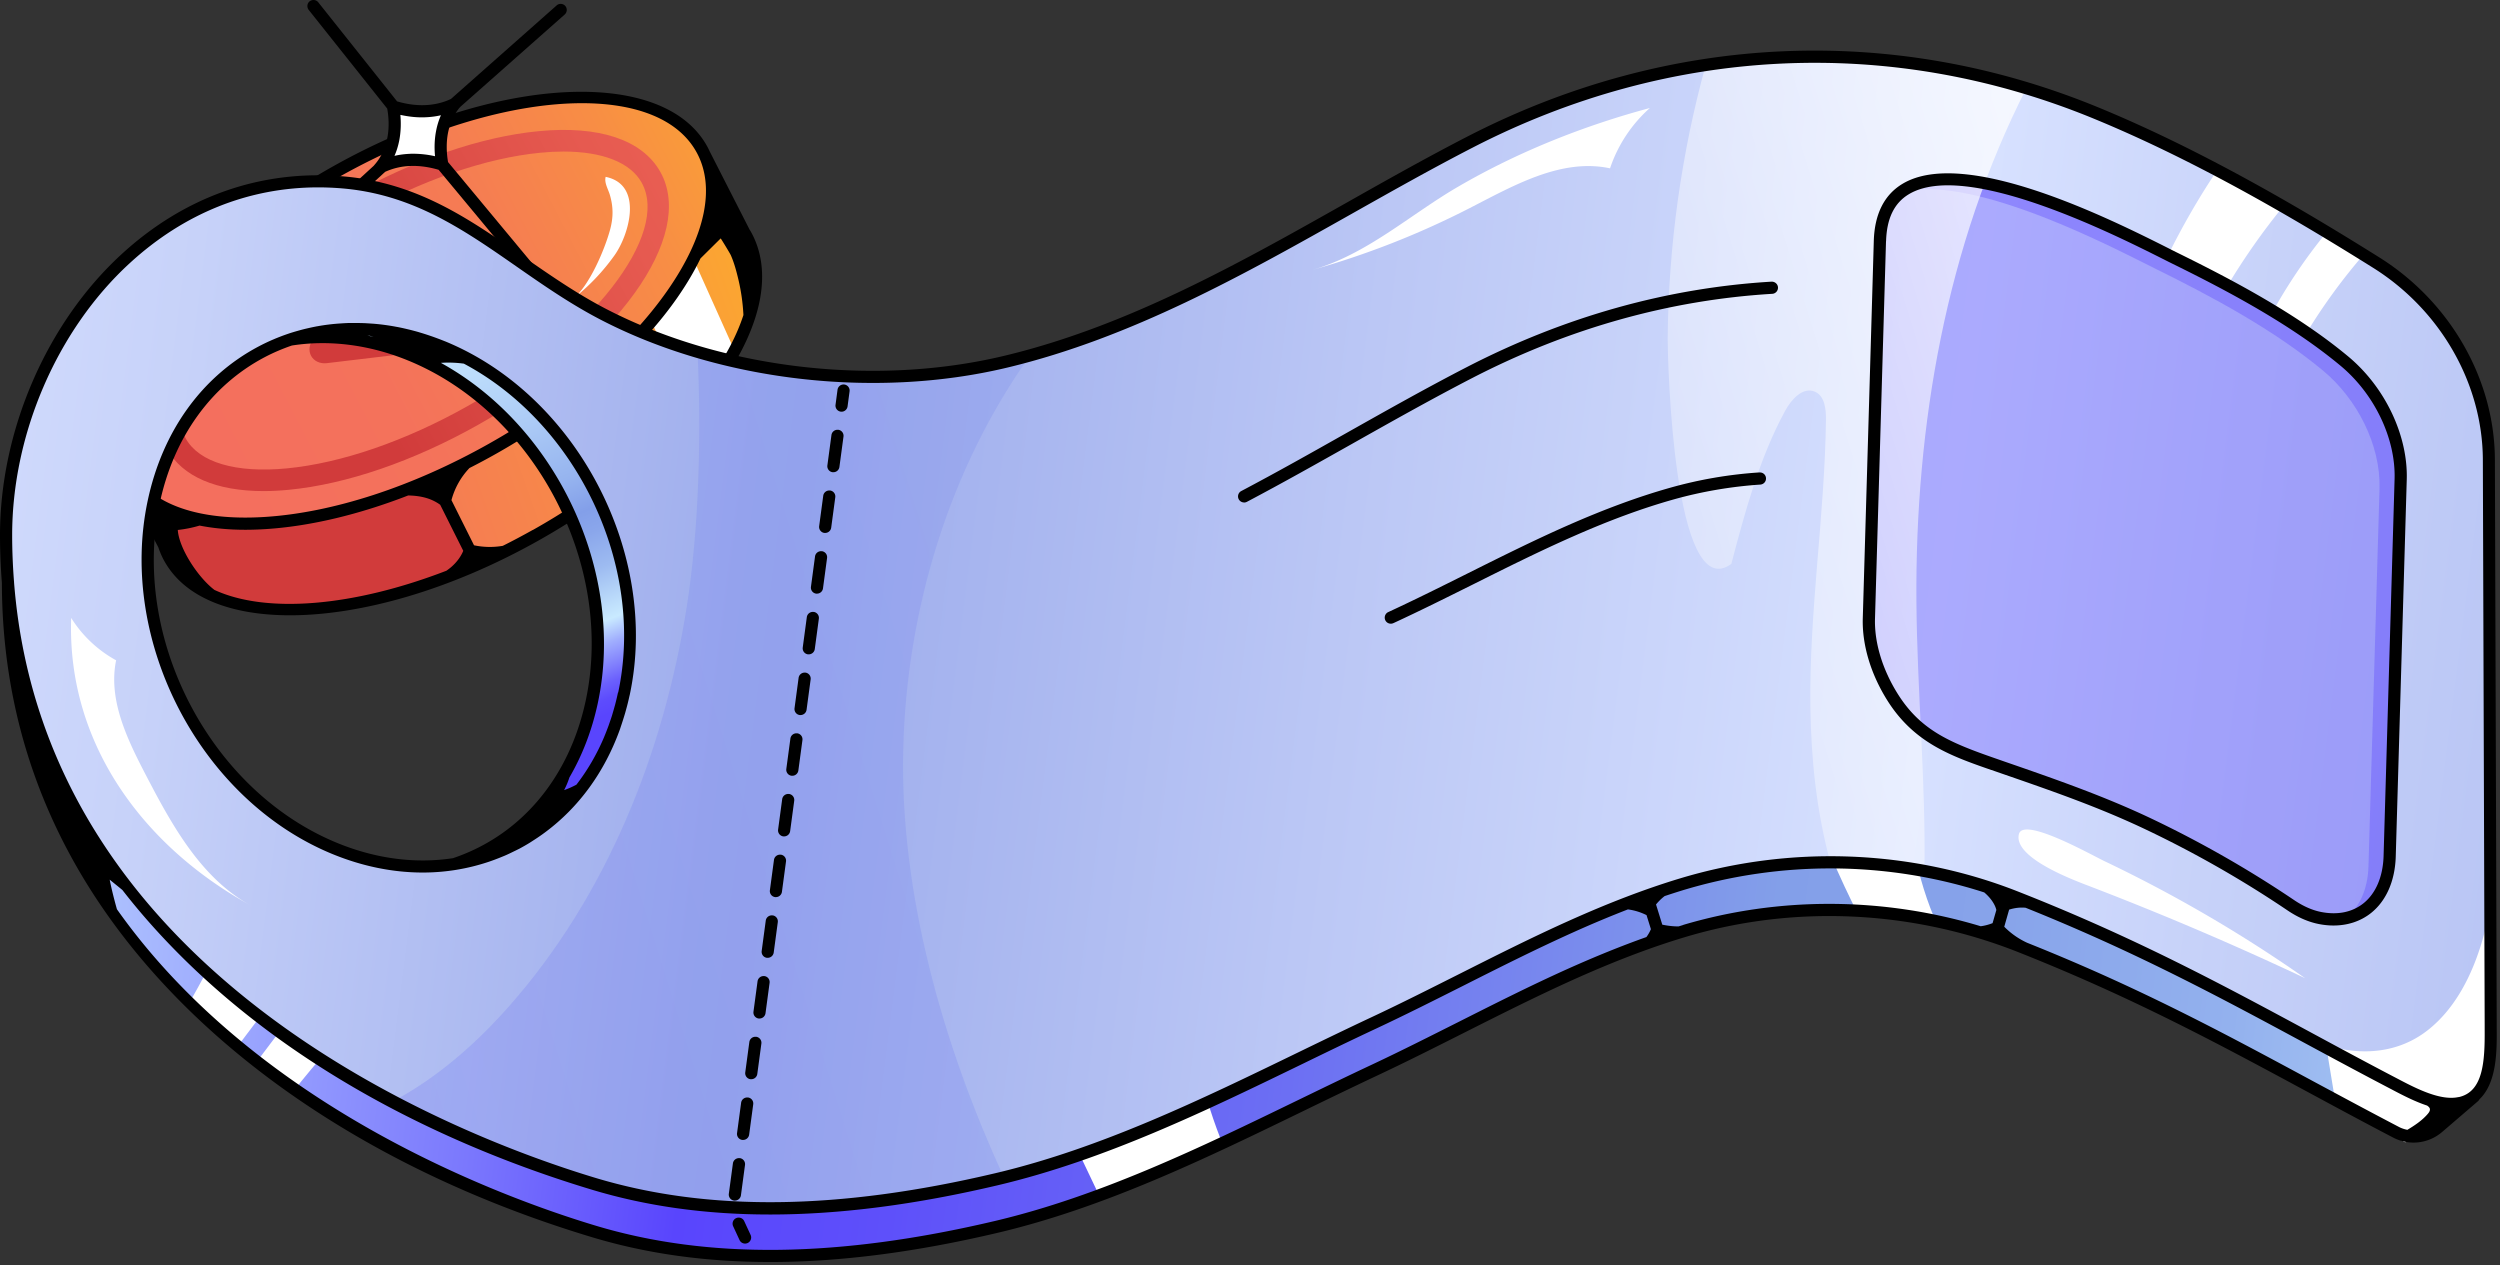
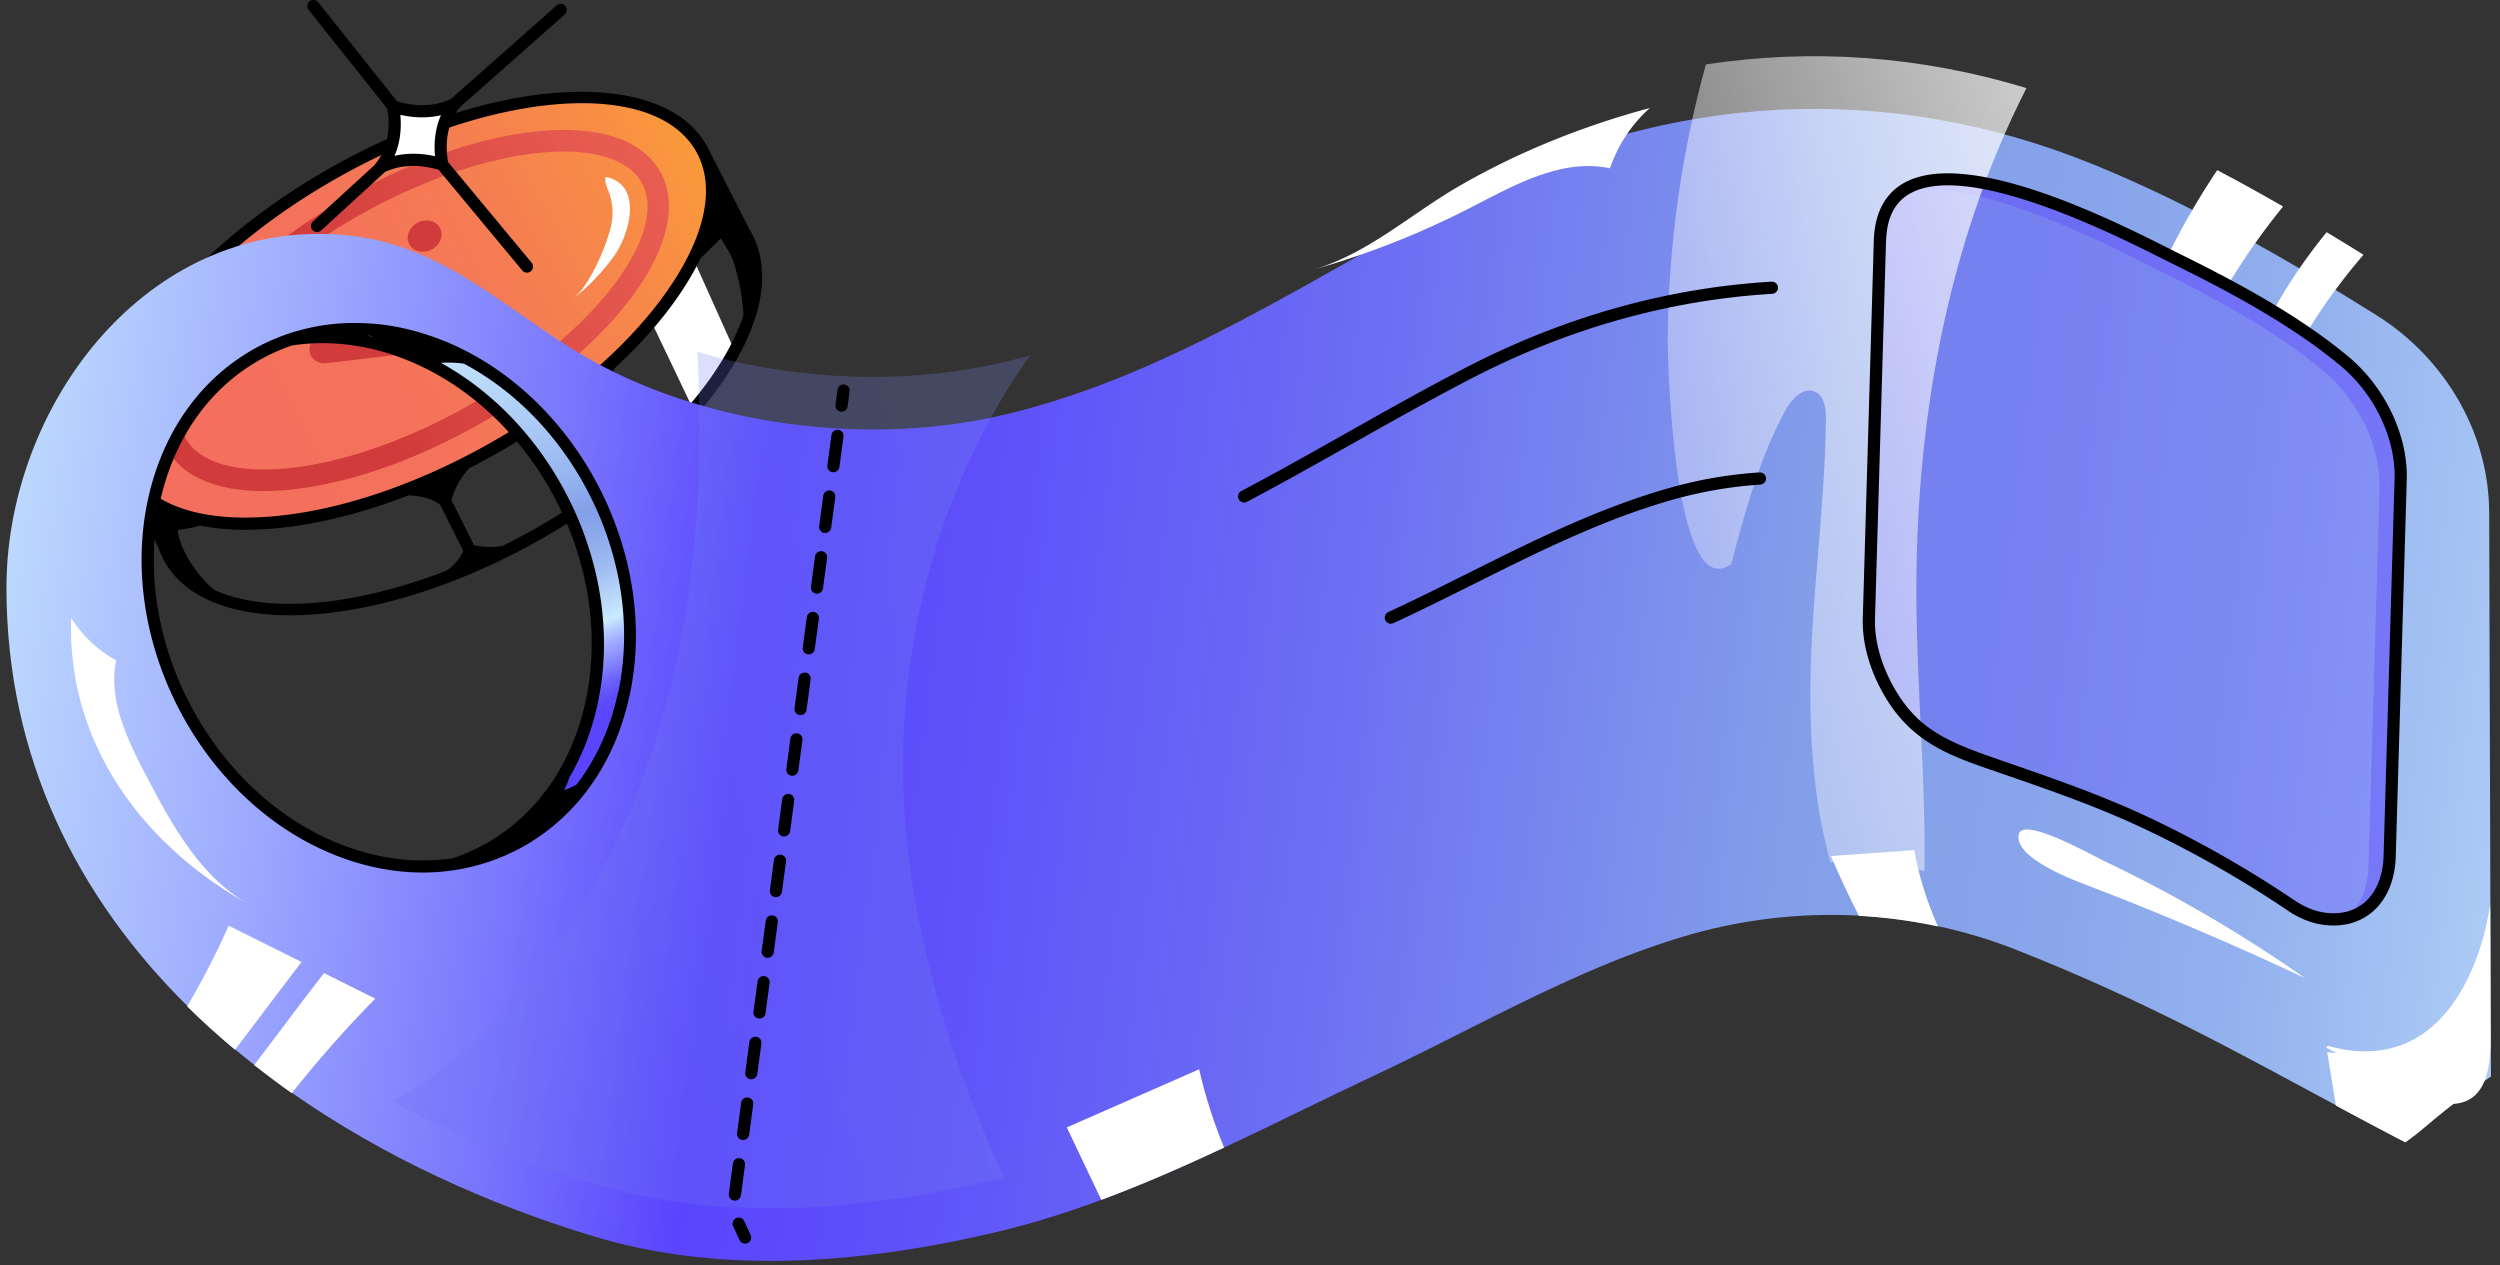
<svg xmlns="http://www.w3.org/2000/svg" width="411" height="208" fill="none">
  <rect width="100%" height="100%" fill="#333333" stroke="none" />
-   <path d="M120.42 56.925c-1.66 3.22-3.92 6.53-6.73 9.83-6.31 7.48-15.36 14.9-26.25 21.03-3.09 1.75-6.21 3.3-9.29 4.67-22.96 10.23-44.61 10.24-50.86-.85-.18-.32-.34-.64-.5-.97-5.81-12.74 9.52-34.11 35.01-48.44 26.13-14.71 53.07-16.41 60.14-3.82 2.82 5.03 2.07 11.57-1.52 18.54v.01z" fill="url(#a)" />
-   <path d="M77.67 92.365c-22.96 10.23-44.61 10.24-50.86-.85-.18-.32-.34-.64-.5-.97l2.8-12.62 42.49.73 6.07 13.7v.01z" fill="#D13B3B" />
  <path d="M120.45 56.955c-1.66 3.22-3.92 6.53-6.73 9.83l-8-16.75 5.82-12.92 8.91 19.84z" fill="#fff" />
  <path d="M80.823 73.833c26.135-14.696 41.583-36.815 34.504-49.403-7.078-12.589-34.004-10.88-60.138 3.816C29.054 42.943 13.606 65.061 20.684 77.65c7.08 12.588 34.004 10.88 60.14-3.817z" fill="url(#b)" />
  <path d="M43.33 80.735c-7.78 0-13.34-2.39-15.87-6.89-2.96-5.26-1.29-12.56 4.68-20.56 5.68-7.6 14.66-15.07 25.29-21.05 10.63-5.98 21.68-9.77 31.12-10.67 9.94-.96 17.041 1.42 20.001 6.68 5.93 10.55-7.23 28.82-29.97 41.61-10.63 5.98-21.68 9.77-31.12 10.67-1.44.14-2.81.21-4.13.21zm49.3-55.82c-1.19 0-2.44.06-3.75.19-8.96.86-19.52 4.49-29.72 10.23-10.21 5.74-18.8 12.87-24.18 20.08-5.01 6.71-6.63 12.8-4.43 16.7 2.2 3.91 8.24 5.69 16.58 4.89 8.96-.86 19.52-4.49 29.72-10.23 20.3-11.42 33.411-28.26 28.621-36.78-1.85-3.29-6.44-5.08-12.83-5.08h-.01z" fill="url(#c)" />
  <path d="M123.45 38.095c-.07-.13-.16-.24-.23-.37l-6.51-12.76c-.16-.34-.32-.68-.51-1.01-7.34-13.05-34.93-11.51-61.51 3.43-12.77 7.18-23.44 16.34-30.04 25.79-6.75 9.66-8.47 18.53-4.85 24.98.04.06.08.12.11.18l6.12 11.65c.27.8.6 1.58 1.02 2.31 3.34 5.95 10.89 8.86 20.63 8.86 11.64 0 26.41-4.16 40.87-12.3 12.77-7.18 23.44-16.34 30.04-25.79 6.75-9.66 8.47-18.53 4.85-24.98l.01.01zM21.66 77.345l-.16-.31s-.03-.03-.04-.05c-3.09-5.72-1.38-13.76 4.84-22.67 6.43-9.21 16.87-18.16 29.38-25.19 14.27-8.03 28.78-12.16 40-12.16 8.92 0 15.77 2.61 18.78 7.97 3.23 5.74 1.54 13.85-4.75 22.85-6.43 9.21-16.87 18.16-29.38 25.19-12.51 7.04-25.58 11.3-36.79 12.01-10.84.69-18.59-2.03-21.88-7.64zm52.45 15.94c-.23.19-.47.36-.71.54-15.38 5.93-29.63 7.09-38.14 3.16-2.66-2.01-5.83-6.8-6.03-9.86 1.21-.13 2.41-.37 3.58-.72 2.29.45 4.81.69 7.54.69 1.08 0 2.18-.04 3.32-.11 7.27-.46 15.29-2.37 23.43-5.53 1.13.02 2.25.16 3.32.52.69.24 1.36.58 1.95 1.01l3.79 7.57c-.43 1.05-1.17 1.98-2.04 2.72l-.01.01zm13.47-6.16c-1.64.92-3.28 1.79-4.92 2.61-1.56.27-3.18.24-4.73-.09l-3.71-7.42c.52-1.97 1.55-3.81 2.96-5.28a111.337 111.337 0 0 0 17.35-10.91 8.97 8.97 0 0 1 3.17.47l4.86 8.87c-.17.86-.52 1.69-1 2.44-4.24 3.34-8.93 6.49-13.97 9.32l-.01-.01zm29.38-25.19c-2.56 3.66-5.76 7.28-9.46 10.76-.39.18-.78.34-1.18.49-.76.29-1.6.52-2.4.51l-4.31-7.87c-.01-1.9.55-3.81 1.57-5.41 3.99-3.7 7.44-7.56 10.17-11.48 1.53-2.2 2.8-4.35 3.81-6.45l3.32-3.29c.02-.02 1.55 2.48 1.67 2.77.56 1.27.93 2.68 1.25 4.02.45 1.91.72 3.85.82 5.81-1.03 3.18-2.78 6.58-5.26 10.13v.01z" fill="#000" />
  <path d="M94.14 49.175a34.76 34.76 0 0 0 6.88-7.19c2.43-3.42 4.8-11.62-1.45-12.91-.26 1 .43 2.02.72 3.06.55 1.94.54 3.65.01 5.62-.88 3.25-3.43 9.31-6.16 11.43v-.01z" fill="#fff" />
  <path d="M51.13 58.475c-.46-.88-.28-1.99.46-2.82l10.63-12c1.03-1.16 2.78-1.43 3.93-.6 1.14.82 1.24 2.43.21 3.59l-6.37 7.2 17.9-2.14c1.54-.18 2.8.81 2.83 2.22.03 1.41-1.2 2.7-2.73 2.88l-24.28 2.9c-1.1.13-2.12-.35-2.58-1.23zM67.28 40.135c-.64-1.22-.03-2.8 1.37-3.53 1.4-.73 3.05-.34 3.69.88.64 1.22.03 2.8-1.36 3.53h-.01c-1.4.74-3.05.35-3.69-.87v-.01z" fill="#D13B3B" />
  <path d="M63.04 27.075c3.01-.8 6.17-1 9.26-.58-.04-2.93-.04-5.99 1.32-8.59-2.93.71-6.02.77-8.97.18.24 1.58.49 3.18.35 4.77-.14 1.59-.69 3.21-1.84 4.32.35-.24.73-.43 1.14-.55" fill="#fff" />
  <path d="m75.58 17.695.11-.14 17.15-15.17c.41-.37.45-1 .09-1.41-.37-.41-1-.45-1.41-.09l-17.38 15.38c-1.3.62-2.76.97-4.35 1.02-1.46.05-2.98-.17-4.51-.62L52.32.375c-.34-.43-.97-.5-1.41-.16-.43.34-.5.97-.16 1.41l12.91 16.23c.21 1.18.38 2.93.02 4.8-.4 2.05-1.26 3.43-1.92 4.22l-.33.39-9.99 9.15a.997.997 0 0 0-.06 1.41c.2.21.47.32.74.32.24 0 .48-.09.68-.26l10.51-9.63c1.3-.59 2.72-.93 4.24-.97 1.47-.05 3.01.18 4.56.63l13.75 16.55c.2.24.48.36.77.36.23 0 .45-.08.64-.23.42-.35.48-.98.13-1.41l-13.74-16.54c-.28-1.64-.29-3.27-.02-4.73.31-1.62.98-3.08 1.92-4.23l.02.01zm-8.07 7.59c-.92.03-1.8.14-2.66.34.33-.74.61-1.61.8-2.6.28-1.51.28-2.95.17-4.14 1.36.3 2.71.45 4.02.4.92-.03 1.81-.14 2.65-.34-.36.82-.63 1.69-.8 2.6-.25 1.3-.31 2.71-.17 4.14a16.48 16.48 0 0 0-3.59-.41h-.43l.01.01z" fill="#000" />
  <path d="M409.49 172.225v-.03c-.05-19.21-.27-87.96-.27-87.96-.05-13.34-7.5-25.51-18.53-32.42-14.6-9.15-30.11-18.03-46.07-24.59-34.23-14.08-70.32-12.02-102.95 4.81-25.01 12.9-48.47 29.4-76.23 36.07-21.36 5.13-46.72 2.32-66.23-7.81-14.86-7.72-25.06-20.16-42.8-21.67-31.1-2.63-53.41 25.68-55.23 54.23-.08 1.26-.12 2.52-.12 3.77 0 28.07 11.8 51.01 29.77 68.79 5.25 5.2 11.03 9.95 17.2 14.27 14.96 10.47 32.2 18.34 49.7 23.61 18.87 5.67 40.85 5.22 66.19-.77 5.84-1.38 11.56-3.2 17.19-5.29 6.84-2.54 13.55-5.49 20.19-8.6 8.29-3.87 16.47-7.99 24.67-11.84 10.8-5.06 21.34-10.85 32.23-15.75 5.9-2.66 11.9-5.06 18.1-6.94 9.55-2.91 19.5-4.11 29.36-3.57 4.37.24 8.71.82 13 1.74 4.31.93 8.55 2.2 12.69 3.83 20.98 8.25 36.4 16.85 52.74 25.63 3.22 1.74 6.48 3.48 9.83 5.23.48.25 1 .52 1.56.8 1.77-1.23 3.39-2.66 5.05-4.04.94-.78 1.9-1.55 2.88-2.29 1.05-.81 2.12-1.6 3.19-2.38.2-.14.39-.29.59-.43.44-.32.88-.63 1.32-.95.33-.24.67-.47 1-.71 0-.52-.01-2.19-.02-4.74zm-306.86-58.21c-4.86 22.78-26.1 34.19-47.45 25.48-21.34-8.72-34.7-34.25-29.84-57.03 4.86-22.78 26.11-34.19 47.45-25.48 21.34 8.72 34.7 34.25 29.84 57.03z" fill="url(#d)" />
  <path d="m49.57 158.145-11.98-5.96c-2.02 4.55-4.3 8.98-6.82 13.27 2.5 2.48 5.14 4.85 7.87 7.13 3.63-4.82 7.27-9.64 10.93-14.44zM53.26 159.975c-1.16 1.52-2.33 3.03-3.49 4.55-2.67 3.52-5.32 7.05-7.98 10.58 2.02 1.58 4.06 3.13 6.18 4.61 4.29-5.42 8.87-10.61 13.72-15.54l-8.43-4.2zM201.24 188.665c-6.64 3.11-13.35 6.06-20.19 8.6-1.89-3.97-3.78-7.94-5.67-11.92l21.76-9.55c1 4.39 2.38 8.7 4.1 12.87zM318.6 152.305c-4.29-.92-8.63-1.5-13-1.74-1.64-3.22-3.17-6.5-4.59-9.83l13.69-.98c.78 4.32 2.1 8.55 3.9 12.55zM406.57 178.605l-.03.48c-1.07.78-2.14 1.57-3.19 2.38-.98.74-1.94 1.51-2.88 2.29-1.66 1.38-3.28 2.81-5.05 4.04-.56-.28-1.08-.55-1.56-.8-3.35-1.75-6.61-3.49-9.83-5.23l-1.44-8.8 23.69 2.79c.42.87.36 1.89.29 2.85z" fill="#fff" />
-   <path d="m409.45 168.505-.08-25.2-.21-67.72c-.05-13.35-7.5-25.51-18.53-32.42-.69-.43-1.38-.86-2.07-1.28-2-1.25-4.02-2.49-6.06-3.71-2.37-1.43-4.76-2.84-7.17-4.22a300.16 300.16 0 0 0-10.83-5.98c-6.54-3.45-13.2-6.63-19.94-9.41-3.78-1.56-7.59-2.92-11.41-4.08-17.47-5.32-35.26-6.55-52.7-3.89-13.25 2.03-26.3 6.32-38.84 12.78-21.58 11.13-42.01 24.95-65.05 32.81-2.37.82-4.77 1.56-7.2 2.23-1.32.37-2.64.72-3.98 1.04-14.22 3.42-30.21 3.31-45.07-.12-1.9-.44-3.78-.94-5.64-1.48-5.43-1.61-10.66-3.68-15.52-6.21-14.86-7.72-25.06-20.16-42.8-21.67C23.88 27.225 1 58.205 1 87.975c0 1.65.04 3.29.12 4.91 2.04 40.72 29.3 70.17 63.39 88.22.9.47 1.8.94 2.7 1.4 9.78 4.97 20.07 9.01 30.46 12.13 18.87 5.68 40.85 5.22 66.19-.77.39-.09.79-.19 1.18-.29 1.48-.36 2.95-.75 4.41-1.17 19.63-5.58 38-15.6 56.46-24.26 10.8-5.07 21.34-10.85 32.23-15.76 5.9-2.65 11.9-5.05 18.1-6.94a85.35 85.35 0 0 1 24.67-3.69c5.19 0 10.37.47 15.47 1.42 5.07.95 10.07 2.38 14.91 4.28 20.3 7.98 35.39 16.29 51.14 24.77 3.75 2.02 7.53 4.05 11.43 6.09 2.54 1.32 6.29 3.32 9.49 3.15a5.4 5.4 0 0 0 1.07-.13c2.09-.47 3.32-1.85 4.03-3.63.67-1.63.9-3.58.98-5.45v-.03c.05-1.33.03-2.62.02-3.72zm-306.88-54.46c-4.86 22.78-26.1 34.19-47.45 25.48-21.34-8.72-34.7-34.25-29.84-57.03 4.86-22.78 26.11-34.19 47.45-25.48 21.34 8.72 34.7 34.25 29.84 57.03z" fill="url(#e)" />
  <path style="mix-blend-mode:multiply" opacity=".25" d="M165.04 193.575c-.39.1-.79.2-1.18.29-25.34 5.99-47.32 6.45-66.19.77-10.39-3.12-20.68-7.16-30.46-12.13-.9-.46-1.8-.93-2.7-1.4 7.24-3.82 13.66-9.44 19.12-15.61 16.09-18.19 25.47-41.67 29.26-65.66 2.06-13.07 2.42-28.64 1.78-41.98 1.86.54 3.74 1.04 5.64 1.48 14.86 3.43 30.85 3.54 45.07.12 1.34-.32 2.66-.67 3.98-1.04-13.31 18.65-20.33 41.86-20.87 64.89-.55 23.74 6.6 48.62 16.55 70.27z" fill="url(#f)" />
  <path d="M409.39 148.725c-.31 1.94-.71 3.87-1.26 5.76-1.62 5.59-4.38 11.27-9.06 14.92-4.79 3.73-10.74 4.18-16.39 2.51-.08.1-.17.2-.25.31 3.75 2.02 7.53 4.05 11.43 6.09 2.54 1.32 6.29 3.32 9.49 3.15a5.4 5.4 0 0 0 1.07-.13c2.09-.47 3.32-1.85 4.03-3.63.67-1.63.9-3.58.98-5.45v-.03c.05-1.33.03-2.62.02-3.72l-.06-19.78zM365.96 47.375c2.79-4.69 5.92-9.18 9.38-13.42a300.16 300.16 0 0 0-10.83-5.98c-3.05 4.55-5.78 9.31-8.2 14.22 3.18 1.78 6.38 3.57 9.65 5.18zM379.099 54.885c2.78-4.59 5.95-8.94 9.46-13-2-1.25-4.02-2.49-6.06-3.71a88.773 88.773 0 0 0-8.68 12.73c1.93 1.04 3.58 2.59 5.28 3.98z" fill="#fff" />
  <path d="M102.58 114.045c-3.32 15.59-14.32 25.85-27.76 27.98 10.98-3.7 19.59-13.19 22.46-26.67 4.86-22.78-8.5-48.31-29.84-57.03-6.75-2.76-13.49-3.5-19.71-2.5 7.58-2.57 16.28-2.37 25 1.19 21.35 8.71 34.71 34.25 29.85 57.03z" fill="url(#g)" />
  <path opacity=".35" d="M381.39 150.925c-1.72-.34-3.31-1.11-4.76-2.09-6.53-4.4-14.31-9.03-23.35-13.34-8.32-3.96-16.88-6.84-25.56-9.86-7.01-2.43-12.5-4.53-16.58-11.04-2.51-4.01-4-8.64-3.87-12.94l1.81-62c.66-22.55 40.56-1.1 48.61 2.86 9.5 4.68 19.63 10.1 27.75 16.86 5.49 4.57 9.46 12.13 9.25 19.41l-1.81 62c-.22 7.38-5.11 11.41-11.48 10.13l-.01.01z" fill="#5945FD" />
  <path opacity=".35" d="m394.69 78.785-1.81 62.01c-.17 5.64-3.06 9.32-7.27 10.17 2.25-1.74 3.66-4.7 3.77-8.59l1.81-62c.22-7.28-3.75-14.84-9.24-19.41-8.13-6.76-18.26-12.18-27.75-16.86-5.99-2.95-29.59-15.57-41.57-12.56 10.06-7.49 38.41 7.69 45.06 10.97 9.5 4.68 19.63 10.1 27.75 16.86 5.49 4.57 9.46 12.13 9.25 19.41z" fill="#5945FD" />
  <path d="M315.06 98.975c.12 14.73 1.55 29.49 1.32 44.2-5.1-.95-10.28-1.42-15.47-1.42-2.26-8.22-3.16-16.88-3.28-25.43-.22-15.86 2.36-31.48 2.56-47.33.02-1.77-.22-3.93-1.84-4.61-1.96-.82-3.85 1.27-4.86 3.13-4.26 7.84-6.58 16.56-8.86 25.19-9.57 7-10.48-34.08-10.46-36.95.11-15.24 2.22-30.47 6.28-45.16 17.44-2.66 35.23-1.43 52.7 3.89-13.18 25.86-18.32 55.41-18.09 84.49z" fill="url(#h)" />
  <path d="m327.39 126.585 1.78.62c8.21 2.84 15.97 5.53 23.67 9.2 8.03 3.82 15.84 8.28 23.22 13.26 1.7 1.15 3.42 1.9 5.12 2.24.84.17 1.66.25 2.46.25 2.32 0 4.45-.7 6.15-2.05 2.51-2 3.95-5.29 4.07-9.28l1.81-62c.21-7.24-3.56-15.17-9.61-20.21-8.35-6.95-18.82-12.49-27.95-16.99-.45-.22-1.01-.5-1.65-.83-9.11-4.58-33.31-16.76-43.66-10.59-3.02 1.8-4.62 4.97-4.75 9.42 0 .23-1.81 62-1.81 62-.13 4.36 1.3 9.16 4.02 13.5 4.42 7.05 10.58 9.19 17.1 11.46h.03zm-17.32-86.91c.11-3.77 1.34-6.31 3.77-7.76 9.41-5.61 33.74 6.63 41.73 10.65.65.33 1.21.61 1.66.83 9.03 4.45 19.36 9.92 27.55 16.73 5.59 4.65 9.08 11.96 8.89 18.61l-1.81 62c-.1 3.39-1.28 6.16-3.32 7.78-1.84 1.46-4.25 1.95-6.97 1.41-1.44-.29-2.92-.94-4.4-1.94a181.68 181.68 0 0 0-23.48-13.41c-7.8-3.71-15.97-6.54-23.88-9.28l-1.78-.62c-7.48-2.6-12.29-4.61-16.06-10.63-2.51-4.02-3.84-8.42-3.72-12.38l1.81-62 .01.01zM204.53 82.615c.16 0 .32-.04.47-.12 5.8-3.06 11.62-6.34 17.25-9.51 6.46-3.64 13.15-7.41 19.83-10.86 15.83-8.16 32.41-12.81 49.28-13.82.55-.03.97-.51.94-1.06-.03-.55-.51-.96-1.06-.94-17.15 1.02-34 5.75-50.08 14.04-6.71 3.46-13.41 7.24-19.89 10.89-5.61 3.17-11.42 6.44-17.2 9.49a.996.996 0 0 0 .47 1.88l-.01.01zM289.28 77.665c-4.98.32-9.94 1.17-14.74 2.53-5.17 1.46-10.64 3.47-16.73 6.15-5.57 2.45-11.11 5.22-16.48 7.9-4.28 2.14-8.71 4.35-13.1 6.38-.5.23-.72.83-.49 1.33.17.37.53.58.91.58.14 0 .28-.03.42-.09 4.42-2.04 8.86-4.26 13.16-6.4 5.34-2.67 10.86-5.43 16.39-7.86 6-2.65 11.39-4.63 16.46-6.06 4.66-1.31 9.48-2.14 14.32-2.46.55-.04.97-.51.93-1.06a.991.991 0 0 0-1.06-.93l.01-.01zM138.35 67.675h-.13a1 1 0 0 1-.86-1.12l.33-2.48a1 1 0 0 1 1.12-.86 1 1 0 0 1 .86 1.12l-.33 2.48c-.07.5-.5.87-.99.87v-.01zM122.49 204.445c-.38 0-.74-.21-.91-.58l-1.05-2.27c-.23-.5-.02-1.1.49-1.33.5-.23 1.1-.02 1.33.49l1.05 2.27c.23.5.01 1.1-.49 1.33-.14.06-.28.09-.42.09z" fill="#000" />
-   <path d="M410.46 169.195v-.69l-.3-92.92c-.04-13.2-7.32-25.95-19-33.27-11.29-7.07-28.37-17.33-46.22-24.67-33.87-13.93-70.73-12.21-103.79 4.85-6.71 3.46-13.4 7.23-19.88 10.89-17.66 9.96-35.93 20.25-56.13 25.1-21.37 5.13-46.48 2.17-65.54-7.72-4.85-2.52-9.25-5.59-13.52-8.55-9-6.27-17.51-12.19-29.65-13.22-13.48-1.15-26.1 3.29-36.47 12.82C7.65 53.125 0 70.815 0 87.985c0 2.65.11 5.27.31 7.85.05 26.34 10.13 49.7 29.96 69.43 16.94 16.85 40.15 30.04 67.12 38.15 9.01 2.71 18.7 4.06 29.23 4.06 11.45 0 23.89-1.61 37.48-4.82 17.54-4.15 34.14-12.21 50.19-20.01 3.95-1.92 8.04-3.9 12.05-5.79 4.82-2.26 9.66-4.7 14.34-7.06 5.83-2.94 11.85-5.97 17.88-8.69 6.86-3.09 12.99-5.42 18.75-7.13 17.7-5.25 37.03-4.35 54.42 2.53 18.72 7.41 32.76 14.98 47.61 22.99 4.54 2.45 9.24 4.99 14.09 7.52a7.21 7.21 0 0 0 8.07-.93l5.87-5.04c.1-.09.18-.19.24-.31 2.9-2.74 2.88-8.07 2.85-11.56v.02zm-139.8-15.14c-4.06 1.44-8.33 3.17-12.93 5.23-6.07 2.73-12.11 5.78-17.96 8.73-4.67 2.35-9.5 4.79-14.29 7.04-4.03 1.89-8.12 3.88-12.08 5.8-15.96 7.75-32.46 15.76-49.78 19.86-25.73 6.08-47.21 6.34-65.67.79-15.6-4.69-55.71-19.45-78.73-52.03-.45-1.61-.86-3.22-1.19-4.86.7.57 1.4 1.13 2.09 1.7 3 3.86 6.32 7.59 9.98 11.21 21.45 21.2 48.42 32.41 67.27 38.08 9.01 2.71 18.7 4.06 29.23 4.06 11.45 0 23.89-1.61 37.48-4.82 17.54-4.15 34.14-12.21 50.2-20.01 3.95-1.92 8.03-3.9 12.05-5.78 4.82-2.26 9.66-4.7 14.35-7.06 5.82-2.94 11.85-5.97 17.87-8.68 3.17-1.43 6.19-2.69 9.08-3.81 1.06.14 2.1.46 3.06.94l.72 2.31c-.2.47-.45.91-.75 1.31v-.01zm6.07-1.99-.78.24c-.9 0-1.79-.11-2.67-.29l-1.03-3.32c.42-.51.89-.98 1.42-1.38.96-.32 1.92-.63 2.86-.92 16.3-4.96 33.75-4.81 49.68.32.57.49 1.08 1.04 1.47 1.68.23.37.42.78.52 1.21l-.62 2.16c-.63.25-1.28.42-1.95.51-15.95-4.81-33.07-4.92-48.91-.22l.01.01zm122.42 31.03c-.93 1.1-2.14 1.9-3.38 2.65-.5-.1-.99-.26-1.45-.51-4.8-2.51-9.5-5.04-14.04-7.48-14.69-7.92-28.59-15.41-47.01-22.76-1.4-.64-2.69-1.54-3.77-2.64l.8-2.81c.87-.28 1.8-.4 2.71-.31 18.07 7.25 31.82 14.65 46.33 22.48 4.54 2.45 9.24 4.98 14.05 7.49l.13.07c1.53.8 3.47 1.81 5.49 2.48.19.13.38.28.45.49.09.31-.11.62-.32.86l.01-.01zm5.04-2.74c-2.98.67-7.05-1.46-9.74-2.86l-.13-.07c-4.8-2.5-9.49-5.03-14.02-7.48-15.12-8.16-29.41-15.86-48.65-23.42-17.57-6.9-37.36-7.63-55.7-2.04-5.61 1.71-11.57 3.99-18.21 6.98-6.07 2.73-12.11 5.78-17.95 8.72-4.67 2.35-9.5 4.79-14.3 7.04-4.03 1.89-8.11 3.87-12.07 5.79-15.96 7.75-32.46 15.77-49.79 19.86-25.72 6.08-47.2 6.34-65.67.79-21.68-6.52-90.56-32.38-95.65-97.94v-.1c0-.02-.01-.04-.01-.05-.19-2.48-.3-5.01-.3-7.61 0-16.62 7.4-33.75 19.32-44.69 8.93-8.21 19.58-12.47 31-12.47 1.31 0 2.63.06 3.96.17 11.61.99 19.9 6.76 28.68 12.87 4.31 3 8.78 6.11 13.74 8.69 19.46 10.11 45.11 13.13 66.93 7.89 20.47-4.92 38.86-15.28 56.64-25.3 6.46-3.64 13.14-7.41 19.82-10.85 32.54-16.78 68.8-18.48 102.12-4.77 17.71 7.28 34.68 17.48 45.91 24.51 11.1 6.95 18.02 19.05 18.06 31.58l.3 92.92v.7c.04 5.37-.26 10.26-4.26 11.15l-.03-.01z" fill="#000" />
  <path d="M137.81 70.665a.995.995 0 0 0-1.12.86l-.67 4.99c-.07.55.31 1.05.86 1.12h.13a1 1 0 0 0 .99-.87l.67-4.99a.995.995 0 0 0-.86-1.12v.01zM125.66 160.475a.995.995 0 0 0-1.12.86l-.67 4.99c-.07.55.31 1.05.86 1.12h.13a1 1 0 0 0 .99-.87l.67-4.99a.995.995 0 0 0-.86-1.12v.01zM127.01 150.495a.995.995 0 0 0-1.12.86l-.67 4.99c-.07.55.31 1.05.86 1.12h.13a1 1 0 0 0 .99-.87l.67-4.99a.995.995 0 0 0-.86-1.12v.01zM122.96 180.435a.995.995 0 0 0-1.12.86l-.67 4.99c-.07.55.31 1.05.86 1.12h.14a1 1 0 0 0 .99-.87l.67-4.99a.995.995 0 0 0-.86-1.12l-.01.01zM121.61 190.405a1 1 0 0 0-1.12.86l-.67 4.99c-.07.55.31 1.05.86 1.12h.14a1 1 0 0 0 .99-.87l.67-4.99a.995.995 0 0 0-.86-1.12l-.01.01zM128.36 140.515a.995.995 0 0 0-1.12.86l-.67 4.99c-.07.55.31 1.05.86 1.12h.13a1 1 0 0 0 .99-.87l.67-4.99a.995.995 0 0 0-.86-1.12v.01zM124.31 170.455a.995.995 0 0 0-1.12.86l-.67 4.99c-.07.55.31 1.05.86 1.12h.13a1 1 0 0 0 .99-.87l.67-4.99a.995.995 0 0 0-.86-1.12v.01zM129.71 130.535a.995.995 0 0 0-1.12.86l-.67 4.99c-.07.55.31 1.05.86 1.12h.13a1 1 0 0 0 .99-.87l.67-4.99a.995.995 0 0 0-.86-1.12v.01zM135.11 90.625a.995.995 0 0 0-1.12.86l-.67 4.99c-.07.55.31 1.05.86 1.12h.13a1 1 0 0 0 .99-.87l.67-4.99a.995.995 0 0 0-.86-1.12v.01zM136.46 80.645a.995.995 0 0 0-1.12.86l-.67 4.99c-.07.55.31 1.05.86 1.12h.13a1 1 0 0 0 .99-.87l.67-4.99a.995.995 0 0 0-.86-1.12v.01zM133.76 100.605a.995.995 0 0 0-1.12.86l-.67 4.99c-.07.55.31 1.05.86 1.12h.13a1 1 0 0 0 .99-.87l.67-4.99a.995.995 0 0 0-.86-1.12v.01zM131.06 120.565a.995.995 0 0 0-1.12.86l-.67 4.99c-.07.55.31 1.05.86 1.12h.13a1 1 0 0 0 .99-.87l.67-4.99a.995.995 0 0 0-.86-1.12v.01zM132.41 110.585a.995.995 0 0 0-1.12.86l-.67 4.99c-.07.55.31 1.05.86 1.12h.13a1 1 0 0 0 .99-.87l.67-4.99a.995.995 0 0 0-.86-1.12v.01z" fill="#000" />
  <path d="M271.24 17.755c-3 2.66-5.28 6.12-6.55 9.92-7.99-1.71-15.81 2.81-23.08 6.54-8.3 4.26-17.02 7.68-26 10.2 9.08-2.55 16.19-9.13 24.14-13.74 9.8-5.7 20.55-9.98 31.49-12.92zM343.66 145.745c11.95 4.58 23.72 9.61 35.3 15.07a229.913 229.913 0 0 0-32.96-19.23c-2.23-1.06-13.36-7.36-14.09-4.46-.99 3.93 9.28 7.67 11.76 8.62h-.01zM11.71 101.595c1.81 2.9 4.38 5.32 7.38 6.96-1.33 6.46 1.8 12.92 4.84 18.77 4.31 8.29 9.09 17.03 17.28 21.53-17.32-9.51-30.23-26.33-29.51-47.26h.01z" fill="#fff" />
  <path d="M73.11 56.095c-.63-.26-1.26-.49-1.89-.72-.11-.04-.21-.07-.32-.11-.52-.18-1.04-.35-1.56-.51-.14-.04-.28-.08-.43-.13-.5-.15-1.01-.28-1.51-.41l-.38-.09c-.58-.14-1.16-.27-1.75-.38-.04 0-.08-.02-.12-.02-1.27-.24-2.53-.41-3.79-.51l-.46-.03c-.45-.03-.89-.06-1.34-.07-.22 0-.44-.01-.66-.02h-1.1c-.26 0-.52 0-.79.02-.3.01-.59.03-.89.05-1.35.08-2.68.24-3.99.48-.04 0-.08.01-.12.02-.47.09-.94.19-1.41.3-.07.02-.15.03-.22.05-.47.11-.93.23-1.39.36-.06.02-.12.04-.18.05-.48.14-.95.28-1.42.44-1.67.57-3.3 1.26-4.87 2.09-9.32 4.93-15.8 13.92-18.23 25.32-4.95 23.2 8.71 49.29 30.44 58.16 4.92 2.01 9.92 3.01 14.78 3.01a33.994 33.994 0 0 0 10.85-1.77c.65-.22 1.29-.46 1.93-.72l.66-.27c.52-.22 1.03-.47 1.54-.72.23-.11.46-.22.69-.34.04-.02.09-.04.13-.06.62-.33 1.23-.68 1.83-1.05l.51-.33c.52-.33 1.04-.68 1.54-1.04l.45-.33c5.53-4.11 9.73-9.88 12.25-16.84.06-.16.11-.32.16-.48.22-.64.43-1.3.63-1.96.08-.25.15-.51.22-.77.21-.75.4-1.51.57-2.29l.06-.24c4.95-23.2-8.71-49.29-30.45-58.16l.03.02zm-12.35-.9c.22.06.44.13.66.2-.33-.08-.66-.16-.99-.22.11 0 .22.02.33.03v-.01zm13.77 85.88c-6.13.95-12.64.14-19.03-2.47-20.88-8.52-34-33.6-29.24-55.89 2.31-10.81 8.42-19.32 17.21-23.97 1.46-.77 2.97-1.41 4.51-1.94 6.17-.97 12.76-.13 19.08 2.45 20.88 8.52 34 33.6 29.24 55.89-2.71 12.71-10.64 22.15-21.77 25.92v.01zm27.07-27.23c-.14.67-.3 1.33-.47 1.99l-.06.21c-.15.55-.31 1.09-.47 1.63-.12.39-.26.77-.39 1.15-.07.2-.13.4-.21.6-.21.56-.42 1.12-.65 1.66v.01c-1.22 2.9-2.77 5.55-4.59 7.91-.65.34-1.32.65-2.02.89.35-.67.64-1.37.87-2.08 2.12-3.63 3.71-7.74 4.67-12.23 4.59-21.5-6.81-45.47-25.8-55.93 1.26-.09 2.53-.04 3.78.13 18.6 9.88 29.82 33.19 25.37 54.07l-.03-.01z" fill="#000" />
  <defs>
    <linearGradient id="a" x1="-67.57" y1="115.235" x2="175.18" y2="29.465" gradientUnits="userSpaceOnUse">
      <stop offset=".27" stop-color="#F46F5E" />
      <stop offset=".42" stop-color="#F4725B" />
      <stop offset=".55" stop-color="#F57C53" />
      <stop offset=".67" stop-color="#F88D45" />
      <stop offset=".78" stop-color="#FBA532" />
      <stop offset=".86" stop-color="#FFBC21" />
    </linearGradient>
    <linearGradient id="b" x1="-42.168" y1="108.236" x2="169.222" y2="-1.484" gradientUnits="userSpaceOnUse">
      <stop offset=".35" stop-color="#F46F5E" />
      <stop offset=".48" stop-color="#F4725B" />
      <stop offset=".59" stop-color="#F57C53" />
      <stop offset=".69" stop-color="#F88D45" />
      <stop offset=".79" stop-color="#FBA532" />
      <stop offset=".86" stop-color="#FFBC21" />
    </linearGradient>
    <linearGradient id="c" x1="-25.14" y1="102.515" x2="188.85" y2="-15.735" gradientUnits="userSpaceOnUse">
      <stop offset=".38" stop-color="#D13B3B" />
      <stop offset=".42" stop-color="#D5423F" />
      <stop offset=".59" stop-color="#E65A50" />
      <stop offset=".75" stop-color="#F0695A" />
      <stop offset=".88" stop-color="#F46F5E" />
    </linearGradient>
    <linearGradient id="d" x1="536.28" y1="153.745" x2="-151.26" y2="66.345" gradientUnits="userSpaceOnUse">
      <stop offset=".12" stop-color="#C9EAFF" />
      <stop offset=".13" stop-color="#C5E6FE" />
      <stop offset=".19" stop-color="#A8C7F4" />
      <stop offset=".24" stop-color="#93B1EE" />
      <stop offset=".3" stop-color="#87A3EA" />
      <stop offset=".35" stop-color="#839FE9" />
      <stop offset=".46" stop-color="#6C6FF3" />
      <stop offset=".55" stop-color="#5E50FA" />
      <stop offset=".6" stop-color="#5945FD" />
      <stop offset=".65" stop-color="#7A77FD" />
      <stop offset=".71" stop-color="#9CA8FE" />
      <stop offset=".76" stop-color="#B4CCFE" />
      <stop offset=".79" stop-color="#C3E2FE" />
      <stop offset=".82" stop-color="#C9EAFF" />
    </linearGradient>
    <linearGradient id="e" x1="536.24" y1="145.085" x2="-151.31" y2="57.685" gradientUnits="userSpaceOnUse">
      <stop stop-color="#9DACEC" />
      <stop offset=".09" stop-color="#A8B6EF" />
      <stop offset=".25" stop-color="#C7D2F9" />
      <stop offset=".32" stop-color="#D7E1FF" />
      <stop offset=".46" stop-color="#BBC7F5" />
      <stop offset=".59" stop-color="#9DACEC" />
      <stop offset=".6" stop-color="#9EADEC" />
      <stop offset=".74" stop-color="#C7D2F9" />
      <stop offset=".82" stop-color="#D7E1FF" />
    </linearGradient>
    <linearGradient id="f" x1="375.3" y1="52.105" x2="-188.37" y2="228.345" gradientUnits="userSpaceOnUse">
      <stop offset=".11" stop-color="#839FE9" />
      <stop offset=".3" stop-color="#7B8FEC" />
      <stop offset=".66" stop-color="#6866F5" />
      <stop offset=".93" stop-color="#5945FD" />
    </linearGradient>
    <linearGradient id="g" x1="99.841" y1="144.685" x2="54.85" y2="33.235" gradientUnits="userSpaceOnUse">
      <stop offset=".21" stop-color="#5945FD" />
      <stop offset=".23" stop-color="#5D4CFD" />
      <stop offset=".25" stop-color="#6B60FD" />
      <stop offset=".27" stop-color="#8180FD" />
      <stop offset=".3" stop-color="#A0AEFE" />
      <stop offset=".33" stop-color="#C9EAFF" />
      <stop offset=".35" stop-color="#BDDDFB" />
      <stop offset=".4" stop-color="#9DBBF1" />
      <stop offset=".45" stop-color="#8AA6EB" />
      <stop offset=".48" stop-color="#839FE9" />
      <stop offset=".53" stop-color="#96B4EF" />
      <stop offset=".62" stop-color="#ACCBF6" />
      <stop offset=".71" stop-color="#BCDCFB" />
      <stop offset=".81" stop-color="#C6E6FE" />
      <stop offset=".94" stop-color="#C9EAFF" />
    </linearGradient>
    <linearGradient id="h" x1="451.15" y1="29.135" x2="143.66" y2="125.275" gradientUnits="userSpaceOnUse">
      <stop offset=".2" stop-color="#fff" />
      <stop offset=".25" stop-color="#fff" stop-opacity=".9" />
      <stop offset=".76" stop-color="#fff" stop-opacity="0" />
    </linearGradient>
  </defs>
</svg>